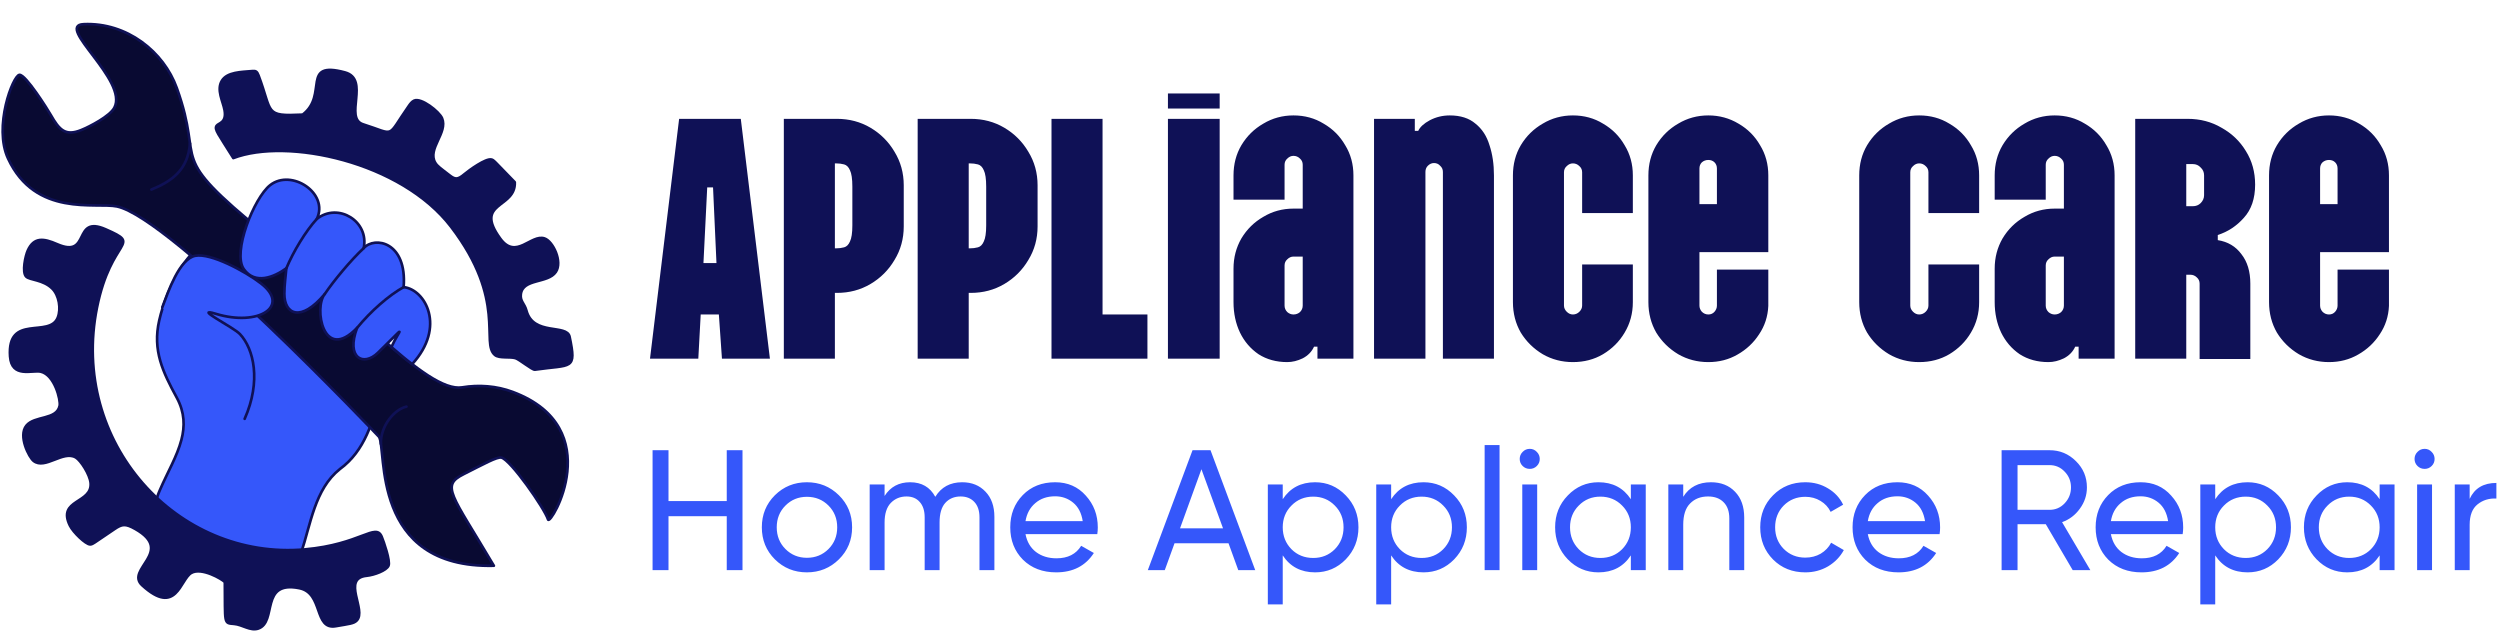
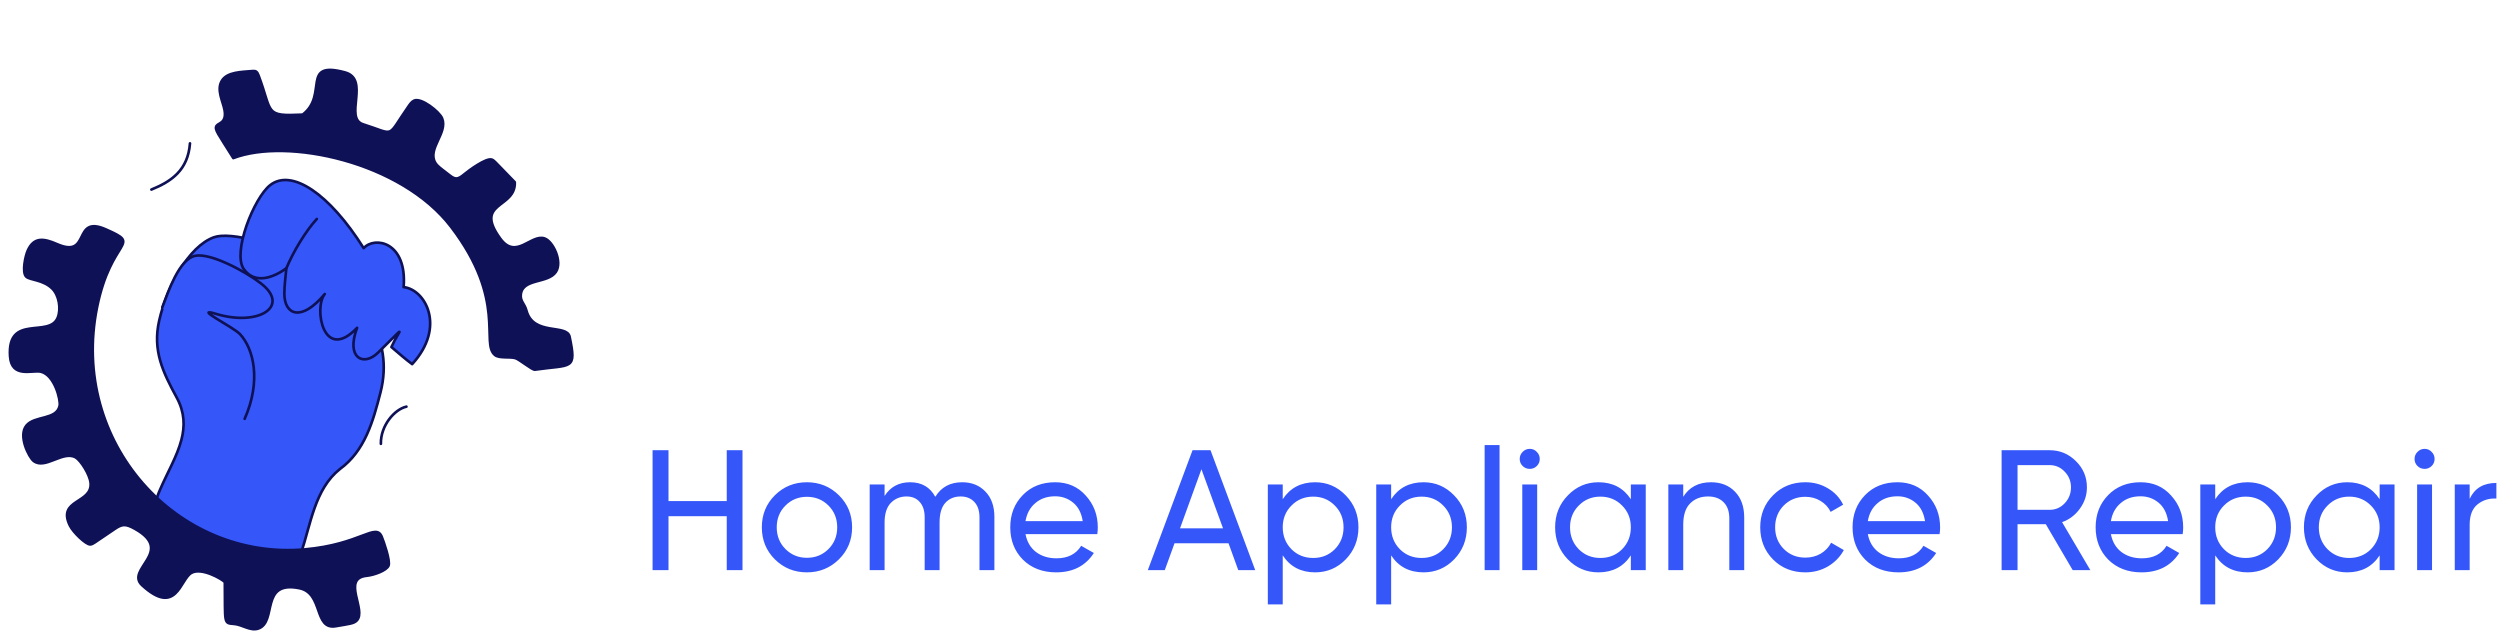
<svg xmlns="http://www.w3.org/2000/svg" width="934" height="236" viewBox="0 0 934 236" fill="none">
  <path d="M67.769 164.352C69.095 159.272 69.051 154.108 66.031 148.546C60.844 138.995 56.928 130.943 59.485 119.709C62.296 107.355 70.376 92.059 79.945 88.639C92.053 84.312 152.591 105.805 142.164 146.549C139.387 157.403 136.323 168.437 126.967 175.254C117.548 182.762 116.073 196.014 112.408 206.812C111.923 208.242 111.382 209.754 110.196 210.69C107.449 212.858 100.628 211.123 97.24 211.031C91.594 210.878 85.352 208.012 80.06 206.167C72.612 203.569 64.857 200.239 60.446 193.7C59.248 191.924 58.317 189.862 58.401 187.721C58.466 186.061 59.132 184.491 59.788 182.963C62.559 176.515 66.166 170.496 67.769 164.352Z" fill="#3557FA" stroke="#0F1156" stroke-miterlimit="10" stroke-linecap="round" stroke-linejoin="round" />
-   <path d="M204.757 194.097C203.403 189.856 190.8 171.821 187.341 170.96C185.713 170.556 180.598 173.453 173.295 177.106C164.537 181.487 168.572 184.396 184.509 211.363C138.088 212.447 144.641 167.739 141.591 163.2C141.439 162.973 63.848 81.301 43.704 77.134C35.822 75.504 13.244 81.259 3.012 59.234C-2.512 47.342 4.83 28.236 7.258 27.965C9.541 27.71 17.826 40.935 18.987 42.976C22.169 48.569 24.422 50.963 30.301 48.602C33.588 47.282 41.087 43.366 42.725 40.231C48.037 30.065 20.429 9.533 31.21 9.036C47.371 8.291 61.154 19.294 66.046 32.864C76.802 62.698 61.066 56.375 99.196 87.525C130.544 113.134 159.345 146.91 172.651 144.721C178.956 143.684 185.498 144.169 191.501 146.405C227.517 159.817 205.59 196.71 204.757 194.097Z" fill="#090A32" stroke="#0F1156" stroke-miterlimit="10" stroke-linecap="round" stroke-linejoin="round" />
  <path d="M56.562 70.823C64.067 67.76 70.214 63.592 70.977 53.56" stroke="#0F1156" stroke-miterlimit="10" stroke-linecap="round" stroke-linejoin="round" />
  <path d="M142.295 165.813C142.155 158.975 147.417 152.919 151.839 151.92" stroke="#0F1156" stroke-miterlimit="10" stroke-linecap="round" stroke-linejoin="round" />
  <path d="M60.652 114.76C62.83 109.032 66.981 96.698 72.985 95.557C78.764 94.459 91.553 101.307 97.487 105.885C108.669 114.512 96.53 122.071 80.669 117.253C71.713 114.532 87.277 122.284 89.647 124.821C94.814 130.351 97.662 142.349 91.402 156.481" fill="#3557FA" />
  <path d="M60.652 114.76C62.83 109.032 66.981 96.698 72.985 95.557C78.764 94.459 91.553 101.307 97.487 105.885C108.669 114.512 96.53 122.071 80.669 117.253C71.713 114.532 87.277 122.284 89.647 124.821C94.814 130.351 97.662 142.349 91.402 156.481" stroke="#0F1156" stroke-miterlimit="10" stroke-linecap="round" stroke-linejoin="round" />
-   <path d="M100.928 69.171C94.898 73.898 86.71 94.357 91.091 100.55C95.299 106.498 102.448 103.534 106.979 100.23C106.707 103.357 106.238 106.578 106.235 109.712C106.228 117.592 112.491 120.459 121.331 109.851C117.116 114.909 120.766 135.742 133.409 122.478C129.134 133.777 135.783 137.085 141.222 131.76C152.963 120.267 149.183 123.112 146.235 129.658C149.407 132.353 151.487 134.171 153.986 136.037C166.718 122.129 158.888 108.116 150.794 107.269C152.163 90.312 139.926 88.148 135.869 92.718C138.02 82.747 126.365 75.481 118.359 81.8C122.992 72.235 108.905 62.919 100.928 69.171Z" fill="#3557FA" stroke="#0F1156" stroke-miterlimit="10" stroke-linecap="round" stroke-linejoin="round" />
+   <path d="M100.928 69.171C94.898 73.898 86.71 94.357 91.091 100.55C95.299 106.498 102.448 103.534 106.979 100.23C106.707 103.357 106.238 106.578 106.235 109.712C106.228 117.592 112.491 120.459 121.331 109.851C117.116 114.909 120.766 135.742 133.409 122.478C129.134 133.777 135.783 137.085 141.222 131.76C152.963 120.267 149.183 123.112 146.235 129.658C149.407 132.353 151.487 134.171 153.986 136.037C166.718 122.129 158.888 108.116 150.794 107.269C152.163 90.312 139.926 88.148 135.869 92.718C122.992 72.235 108.905 62.919 100.928 69.171Z" fill="#3557FA" stroke="#0F1156" stroke-miterlimit="10" stroke-linecap="round" stroke-linejoin="round" />
  <path d="M106.979 100.23C109.579 93.988 114.257 86.261 118.359 81.801" stroke="#0F1156" stroke-miterlimit="10" stroke-linecap="round" stroke-linejoin="round" />
-   <path d="M121.331 109.852C124.671 104.886 131.085 97.171 135.869 92.72" stroke="#0F1156" stroke-miterlimit="10" stroke-linecap="round" stroke-linejoin="round" />
-   <path d="M133.41 122.479C138.584 116.17 145.325 110.3 150.795 107.271" stroke="#0F1156" stroke-miterlimit="10" stroke-linecap="round" stroke-linejoin="round" />
  <path d="M113.915 205.252C134.711 203.419 140.376 195.161 142.607 200.533C143.352 202.328 145.884 209.572 145.149 211.339C144.4 213.136 139.766 214.829 137.008 215.099C127.434 216.037 137.11 228.009 133.252 231.845C132.124 232.966 130.615 233.045 125.43 233.945C117.22 235.369 120.875 221.579 111.89 219.755C96.918 216.714 103.69 232.397 96.473 234.832C93.528 235.825 90.566 233.353 87.469 233.099C83.429 232.766 84.173 233.227 83.995 217.46C83.024 216.37 75.3 211.815 71.458 214.055C67.251 216.507 65.923 230.397 53.117 218.671C46.621 212.724 65.469 206.087 50.529 197.624C46.841 195.534 45.565 195.787 42.801 197.657C34.557 203.237 34.549 203.399 33.63 203.389C32.062 203.372 27.39 198.951 26.117 196.364C21.241 186.451 34.577 188.23 33.848 180.41C33.556 177.274 30.16 171.994 28.316 170.913C23.558 168.124 16.854 175.561 12.565 172.215C10.839 170.867 6.743 162.879 9.841 159.032C12.919 155.211 21.163 156.978 22.28 151.613C22.726 149.471 20.437 140.095 15.268 138.863C12.11 138.11 4.328 141.426 3.754 133.163C2.634 117.04 18.44 126.457 21.568 118.674C22.884 115.4 22.058 110.324 19.542 107.831C16.128 104.448 11.157 104.681 9.796 103.352C8.13 101.727 9.504 95.541 10.37 93.62C12.671 88.512 16.277 89.012 21.317 91.214C34.097 96.8 26.948 80.158 39.442 85.659C53.469 91.835 41.568 88.458 36.23 114.905C26.091 165.144 65.974 209.477 113.915 205.252Z" fill="#0F1156" stroke="#0F1156" stroke-miterlimit="10" stroke-linecap="round" stroke-linejoin="round" />
  <path d="M199.824 138.111C213.674 136.098 215.43 138.498 212.803 125.823C211.789 120.931 199.186 125.612 196.658 115.986C195.98 113.404 194.254 112.581 194.577 109.931C195.306 103.952 204.657 105.989 207.653 101.603C210.243 97.811 206.61 90.151 203.428 89.082C198.39 87.389 192.818 97.232 186.912 89.165C176.791 75.338 192.753 77.957 192.324 68.074C184.239 59.745 184.479 59.818 183.575 59.595C181.499 59.081 175.297 63.574 173.551 65.045C171.065 67.142 170.086 67.144 168.016 65.542C164.715 62.988 163.367 62.101 162.601 60.793C159.545 55.579 167.415 49.585 165.151 44.177C164.123 41.721 157.302 36.344 154.68 37.61C153.844 38.014 153.275 38.806 152.742 39.567C144.128 51.871 148.114 50.377 135.644 46.445C128.348 44.144 138.309 29.574 128.848 27.042C112.224 22.593 122.809 35.448 113.068 42.834C98.533 43.538 101.913 42.249 96.588 28.168C96.01 26.64 95.506 26.445 94.275 26.553C90.087 26.919 84.898 26.894 82.891 30.168C80.817 33.553 83.308 37.871 83.892 41.14C84.752 45.944 81.626 45.95 80.929 46.975C79.987 48.36 81.582 50.055 87.168 59.057C107.21 51.385 149.851 60.298 168.539 84.766C189.53 112.25 179.464 128.205 184.932 132.643C186.561 133.965 190.536 133.167 192.586 133.808C194.075 134.272 198.869 138.25 199.824 138.111Z" fill="#0F1156" stroke="#0F1156" stroke-miterlimit="10" stroke-linecap="round" stroke-linejoin="round" />
-   <path d="M242.84 134L253.72 44.4H276.76L287.64 134H269.72L268.568 117.488H261.784L260.888 134H242.84ZM262.808 98.288H267.672L266.392 70H264.216L262.808 98.288ZM292.84 134V44.4H312.68C317.288 44.4 321.469 45.509 325.224 47.728C328.979 49.947 331.965 52.933 334.184 56.688C336.488 60.443 337.64 64.624 337.64 69.232V84.592C337.64 89.2 336.488 93.381 334.184 97.136C331.965 100.891 328.979 103.877 325.224 106.096C321.469 108.315 317.288 109.424 312.68 109.424H311.912V134H292.84ZM311.912 92.784H312.296C313.405 92.784 314.429 92.656 315.368 92.4C316.307 92.144 317.032 91.419 317.544 90.224C318.141 89.029 318.44 87.024 318.44 84.208V69.744C318.44 66.843 318.141 64.795 317.544 63.6C317.032 62.405 316.307 61.68 315.368 61.424C314.429 61.168 313.405 61.04 312.296 61.04H311.912V92.784ZM342.84 134V44.4H362.68C367.288 44.4 371.469 45.509 375.224 47.728C378.979 49.947 381.965 52.933 384.184 56.688C386.488 60.443 387.64 64.624 387.64 69.232V84.592C387.64 89.2 386.488 93.381 384.184 97.136C381.965 100.891 378.979 103.877 375.224 106.096C371.469 108.315 367.288 109.424 362.68 109.424H361.912V134H342.84ZM361.912 92.784H362.296C363.405 92.784 364.429 92.656 365.368 92.4C366.307 92.144 367.032 91.419 367.544 90.224C368.141 89.029 368.44 87.024 368.44 84.208V69.744C368.44 66.843 368.141 64.795 367.544 63.6C367.032 62.405 366.307 61.68 365.368 61.424C364.429 61.168 363.405 61.04 362.296 61.04H361.912V92.784ZM392.84 134V44.4H411.912V117.488H428.68V134H392.84ZM436.34 40.56V34.928H455.668V40.56H436.34ZM436.34 134V44.4H455.668V134H436.34ZM480.936 135.28C476.84 135.28 473.256 134.299 470.184 132.336C467.197 130.288 464.893 127.6 463.272 124.272C461.651 120.859 460.84 117.061 460.84 112.88V100.336C460.84 96.24 461.821 92.485 463.784 89.072C465.832 85.659 468.563 82.971 471.976 81.008C475.389 78.96 479.144 77.936 483.24 77.936H486.696V61.552C486.696 60.613 486.355 59.845 485.672 59.248C484.989 58.565 484.179 58.224 483.24 58.224C482.387 58.224 481.619 58.565 480.936 59.248C480.253 59.845 479.912 60.613 479.912 61.552V74.608H460.84V65.52C460.84 61.339 461.821 57.584 463.784 54.256C465.832 50.843 468.563 48.155 471.976 46.192C475.389 44.144 479.144 43.12 483.24 43.12C487.421 43.12 491.176 44.144 494.504 46.192C497.917 48.155 500.605 50.843 502.568 54.256C504.616 57.584 505.64 61.339 505.64 65.52V134H492.2V129.52H490.92C490.067 131.397 488.659 132.848 486.696 133.872C484.733 134.811 482.813 135.28 480.936 135.28ZM483.24 117.488C484.179 117.488 484.989 117.189 485.672 116.592C486.355 115.909 486.696 115.099 486.696 114.16V95.856H483.24C482.387 95.856 481.619 96.197 480.936 96.88C480.253 97.477 479.912 98.245 479.912 99.184V114.16C479.912 115.099 480.253 115.909 480.936 116.592C481.619 117.189 482.387 117.488 483.24 117.488ZM541.628 43.12C545.639 43.12 548.839 44.144 551.228 46.192C553.703 48.155 555.452 50.843 556.476 54.256C557.585 57.584 558.14 61.339 558.14 65.52V134H539.068V64.24C539.068 63.301 538.727 62.533 538.044 61.936C537.447 61.253 536.679 60.912 535.74 60.912C534.887 60.912 534.119 61.253 533.436 61.936C532.839 62.533 532.54 63.301 532.54 64.24V134H513.34V44.4H528.572V48.88H529.852C530.535 47.429 531.985 46.107 534.204 44.912C536.508 43.717 538.983 43.12 541.628 43.12ZM587.63 135.28C583.534 135.28 579.779 134.299 576.366 132.336C572.953 130.288 570.222 127.6 568.174 124.272C566.211 120.859 565.23 117.061 565.23 112.88V65.52C565.23 61.339 566.211 57.584 568.174 54.256C570.222 50.843 572.953 48.155 576.366 46.192C579.779 44.144 583.534 43.12 587.63 43.12C591.811 43.12 595.566 44.144 598.894 46.192C602.307 48.155 604.995 50.843 606.958 54.256C609.006 57.584 610.03 61.339 610.03 65.52V79.6H591.086V64.368C591.086 63.429 590.745 62.661 590.062 62.064C589.379 61.381 588.569 61.04 587.63 61.04C586.777 61.04 586.009 61.381 585.326 62.064C584.643 62.661 584.302 63.429 584.302 64.368V114.16C584.302 115.013 584.643 115.781 585.326 116.464C586.009 117.147 586.777 117.488 587.63 117.488C588.569 117.488 589.379 117.147 590.062 116.464C590.745 115.781 591.086 115.013 591.086 114.16V98.8H610.03V112.88C610.03 117.061 609.006 120.859 606.958 124.272C604.995 127.6 602.307 130.288 598.894 132.336C595.566 134.299 591.811 135.28 587.63 135.28ZM638.24 135.28C634.144 135.28 630.389 134.299 626.976 132.336C623.563 130.288 620.832 127.6 618.784 124.272C616.821 120.859 615.84 117.061 615.84 112.88V65.52C615.84 61.339 616.821 57.584 618.784 54.256C620.832 50.843 623.563 48.155 626.976 46.192C630.389 44.144 634.144 43.12 638.24 43.12C642.336 43.12 646.091 44.144 649.504 46.192C652.917 48.155 655.605 50.843 657.568 54.256C659.616 57.584 660.64 61.339 660.64 65.52V94.192H634.912V114.16C634.912 115.013 635.211 115.781 635.808 116.464C636.491 117.147 637.301 117.488 638.24 117.488C639.179 117.488 639.947 117.147 640.544 116.464C641.141 115.781 641.44 115.013 641.44 114.16V100.72H660.64V114.288C660.469 118.213 659.317 121.755 657.184 124.912C655.136 128.069 652.448 130.587 649.12 132.464C645.877 134.341 642.251 135.28 638.24 135.28ZM634.912 76.272H641.44V62.96C641.44 62.021 641.141 61.253 640.544 60.656C639.947 60.059 639.179 59.76 638.24 59.76C637.301 59.76 636.491 60.059 635.808 60.656C635.211 61.253 634.912 62.021 634.912 62.96V76.272ZM717.005 135.28C712.909 135.28 709.154 134.299 705.741 132.336C702.328 130.288 699.597 127.6 697.549 124.272C695.586 120.859 694.605 117.061 694.605 112.88V65.52C694.605 61.339 695.586 57.584 697.549 54.256C699.597 50.843 702.328 48.155 705.741 46.192C709.154 44.144 712.909 43.12 717.005 43.12C721.186 43.12 724.941 44.144 728.269 46.192C731.682 48.155 734.37 50.843 736.333 54.256C738.381 57.584 739.405 61.339 739.405 65.52V79.6H720.461V64.368C720.461 63.429 720.12 62.661 719.437 62.064C718.754 61.381 717.944 61.04 717.005 61.04C716.152 61.04 715.384 61.381 714.701 62.064C714.018 62.661 713.677 63.429 713.677 64.368V114.16C713.677 115.013 714.018 115.781 714.701 116.464C715.384 117.147 716.152 117.488 717.005 117.488C717.944 117.488 718.754 117.147 719.437 116.464C720.12 115.781 720.461 115.013 720.461 114.16V98.8H739.405V112.88C739.405 117.061 738.381 120.859 736.333 124.272C734.37 127.6 731.682 130.288 728.269 132.336C724.941 134.299 721.186 135.28 717.005 135.28ZM765.311 135.28C761.215 135.28 757.631 134.299 754.559 132.336C751.572 130.288 749.268 127.6 747.647 124.272C746.026 120.859 745.215 117.061 745.215 112.88V100.336C745.215 96.24 746.196 92.485 748.159 89.072C750.207 85.659 752.938 82.971 756.351 81.008C759.764 78.96 763.519 77.936 767.615 77.936H771.071V61.552C771.071 60.613 770.73 59.845 770.047 59.248C769.364 58.565 768.554 58.224 767.615 58.224C766.762 58.224 765.994 58.565 765.311 59.248C764.628 59.845 764.287 60.613 764.287 61.552V74.608H745.215V65.52C745.215 61.339 746.196 57.584 748.159 54.256C750.207 50.843 752.938 48.155 756.351 46.192C759.764 44.144 763.519 43.12 767.615 43.12C771.796 43.12 775.551 44.144 778.879 46.192C782.292 48.155 784.98 50.843 786.943 54.256C788.991 57.584 790.015 61.339 790.015 65.52V134H776.575V129.52H775.295C774.442 131.397 773.034 132.848 771.071 133.872C769.108 134.811 767.188 135.28 765.311 135.28ZM767.615 117.488C768.554 117.488 769.364 117.189 770.047 116.592C770.73 115.909 771.071 115.099 771.071 114.16V95.856H767.615C766.762 95.856 765.994 96.197 765.311 96.88C764.628 97.477 764.287 98.245 764.287 99.184V114.16C764.287 115.099 764.628 115.909 765.311 116.592C765.994 117.189 766.762 117.488 767.615 117.488ZM816.787 134H797.715V44.4H817.299C821.992 44.4 826.216 45.509 829.971 47.728C833.811 49.861 836.84 52.763 839.059 56.432C841.363 60.101 842.515 64.283 842.515 68.976C842.515 74.181 841.107 78.32 838.291 81.392C835.56 84.464 832.318 86.597 828.563 87.792V89.712C832.318 90.309 835.262 92.059 837.395 94.96C839.614 97.776 840.723 101.445 840.723 105.968V134.128H821.779V105.968C821.779 105.029 821.438 104.261 820.755 103.664C820.072 102.981 819.262 102.64 818.323 102.64H816.787V134ZM816.787 77.04H819.219C820.414 77.04 821.395 76.656 822.163 75.888C823.016 75.035 823.443 74.053 823.443 72.944V65.52C823.443 64.325 823.016 63.344 822.163 62.576C821.395 61.723 820.414 61.296 819.219 61.296H816.787V77.04ZM870.115 135.28C866.019 135.28 862.264 134.299 858.851 132.336C855.438 130.288 852.707 127.6 850.659 124.272C848.696 120.859 847.715 117.061 847.715 112.88V65.52C847.715 61.339 848.696 57.584 850.659 54.256C852.707 50.843 855.438 48.155 858.851 46.192C862.264 44.144 866.019 43.12 870.115 43.12C874.211 43.12 877.966 44.144 881.379 46.192C884.792 48.155 887.48 50.843 889.443 54.256C891.491 57.584 892.515 61.339 892.515 65.52V94.192H866.787V114.16C866.787 115.013 867.086 115.781 867.683 116.464C868.366 117.147 869.176 117.488 870.115 117.488C871.054 117.488 871.822 117.147 872.419 116.464C873.016 115.781 873.315 115.013 873.315 114.16V100.72H892.515V114.288C892.344 118.213 891.192 121.755 889.059 124.912C887.011 128.069 884.323 130.587 880.995 132.464C877.752 134.341 874.126 135.28 870.115 135.28ZM866.787 76.272H873.315V62.96C873.315 62.021 873.016 61.253 872.419 60.656C871.822 60.059 871.054 59.76 870.115 59.76C869.176 59.76 868.366 60.059 867.683 60.656C867.086 61.253 866.787 62.021 866.787 62.96V76.272Z" fill="#0F1156" />
  <path d="M271.512 168.2H277.4V213H271.512V192.84H249.752V213H243.8V168.2H249.752V187.208H271.512V168.2ZM313.42 208.968C310.134 212.211 306.145 213.832 301.452 213.832C296.758 213.832 292.769 212.211 289.484 208.968C286.241 205.725 284.62 201.736 284.62 197C284.62 192.264 286.241 188.275 289.484 185.032C292.769 181.789 296.758 180.168 301.452 180.168C306.145 180.168 310.134 181.789 313.42 185.032C316.705 188.275 318.347 192.264 318.347 197C318.347 201.736 316.705 205.725 313.42 208.968ZM301.452 208.392C304.652 208.392 307.34 207.304 309.516 205.128C311.692 202.952 312.78 200.243 312.78 197C312.78 193.757 311.692 191.048 309.516 188.872C307.34 186.696 304.652 185.608 301.452 185.608C298.294 185.608 295.628 186.696 293.452 188.872C291.276 191.048 290.188 193.757 290.188 197C290.188 200.243 291.276 202.952 293.452 205.128C295.628 207.304 298.294 208.392 301.452 208.392ZM359.472 180.168C363.056 180.168 365.957 181.341 368.176 183.688C370.394 185.992 371.504 189.128 371.504 193.096V213H365.936V193.288C365.936 190.813 365.296 188.893 364.016 187.528C362.736 186.163 361.029 185.48 358.896 185.48C356.506 185.48 354.586 186.291 353.136 187.912C351.728 189.491 351.024 191.923 351.024 195.208V213H345.456V193.288C345.456 190.813 344.837 188.893 343.6 187.528C342.405 186.163 340.762 185.48 338.672 185.48C336.325 185.48 334.362 186.291 332.784 187.912C331.248 189.533 330.48 191.965 330.48 195.208V213H324.911V181H330.48V185.288C332.656 181.875 335.834 180.168 340.016 180.168C344.325 180.168 347.461 181.981 349.424 185.608C351.642 181.981 354.992 180.168 359.472 180.168ZM383.128 199.56C383.683 202.419 384.984 204.637 387.032 206.216C389.123 207.795 391.683 208.584 394.712 208.584C398.936 208.584 402.008 207.027 403.928 203.912L408.664 206.6C405.549 211.421 400.856 213.832 394.584 213.832C389.507 213.832 385.368 212.253 382.168 209.096C379.011 205.896 377.432 201.864 377.432 197C377.432 192.179 378.989 188.168 382.104 184.968C385.219 181.768 389.251 180.168 394.2 180.168C398.893 180.168 402.712 181.832 405.656 185.16C408.643 188.445 410.136 192.413 410.136 197.064C410.136 197.875 410.072 198.707 409.944 199.56H383.128ZM394.2 185.416C391.213 185.416 388.739 186.269 386.776 187.976C384.813 189.64 383.597 191.88 383.128 194.696H404.504C404.035 191.667 402.84 189.363 400.92 187.784C399 186.205 396.76 185.416 394.2 185.416ZM462.617 213L458.969 202.952H438.809L435.161 213H428.825L445.529 168.2H452.249L468.953 213H462.617ZM440.857 197.384H456.921L448.857 175.304L440.857 197.384ZM491.326 180.168C495.806 180.168 499.624 181.811 502.782 185.096C505.939 188.339 507.518 192.307 507.518 197C507.518 201.693 505.939 205.683 502.782 208.968C499.624 212.211 495.806 213.832 491.326 213.832C486.035 213.832 482.003 211.72 479.23 207.496V225.8H473.661V181H479.23V186.504C482.003 182.28 486.035 180.168 491.326 180.168ZM490.622 208.456C493.822 208.456 496.51 207.368 498.686 205.192C500.862 202.973 501.95 200.243 501.95 197C501.95 193.757 500.862 191.048 498.686 188.872C496.51 186.653 493.822 185.544 490.622 185.544C487.379 185.544 484.67 186.653 482.494 188.872C480.318 191.048 479.23 193.757 479.23 197C479.23 200.243 480.318 202.973 482.494 205.192C484.67 207.368 487.379 208.456 490.622 208.456ZM531.826 180.168C536.306 180.168 540.124 181.811 543.282 185.096C546.439 188.339 548.018 192.307 548.018 197C548.018 201.693 546.439 205.683 543.282 208.968C540.124 212.211 536.306 213.832 531.826 213.832C526.535 213.832 522.503 211.72 519.73 207.496V225.8H514.161V181H519.73V186.504C522.503 182.28 526.535 180.168 531.826 180.168ZM531.122 208.456C534.322 208.456 537.01 207.368 539.186 205.192C541.362 202.973 542.45 200.243 542.45 197C542.45 193.757 541.362 191.048 539.186 188.872C537.01 186.653 534.322 185.544 531.122 185.544C527.879 185.544 525.17 186.653 522.994 188.872C520.818 191.048 519.73 193.757 519.73 197C519.73 200.243 520.818 202.973 522.994 205.192C525.17 207.368 527.879 208.456 531.122 208.456ZM554.661 213V166.28H560.23V213H554.661ZM571.54 175.176C570.473 175.176 569.577 174.813 568.852 174.088C568.127 173.363 567.764 172.488 567.764 171.464C567.764 170.44 568.127 169.565 568.852 168.84C569.577 168.072 570.473 167.688 571.54 167.688C572.564 167.688 573.439 168.072 574.164 168.84C574.889 169.565 575.252 170.44 575.252 171.464C575.252 172.488 574.889 173.363 574.164 174.088C573.439 174.813 572.564 175.176 571.54 175.176ZM568.724 213V181H574.292V213H568.724ZM609.283 181H614.851V213H609.283V207.496C606.509 211.72 602.477 213.832 597.187 213.832C592.707 213.832 588.888 212.211 585.731 208.968C582.573 205.683 580.995 201.693 580.995 197C580.995 192.307 582.573 188.339 585.731 185.096C588.888 181.811 592.707 180.168 597.187 180.168C602.477 180.168 606.509 182.28 609.283 186.504V181ZM597.891 208.456C601.133 208.456 603.843 207.368 606.019 205.192C608.195 202.973 609.283 200.243 609.283 197C609.283 193.757 608.195 191.048 606.019 188.872C603.843 186.653 601.133 185.544 597.891 185.544C594.691 185.544 592.003 186.653 589.827 188.872C587.651 191.048 586.562 193.757 586.562 197C586.562 200.243 587.651 202.973 589.827 205.192C592.003 207.368 594.691 208.456 597.891 208.456ZM639.223 180.168C642.977 180.168 645.985 181.363 648.247 183.752C650.508 186.099 651.639 189.299 651.639 193.352V213H646.071V193.672C646.071 191.069 645.367 189.064 643.959 187.656C642.551 186.205 640.609 185.48 638.135 185.48C635.361 185.48 633.121 186.355 631.415 188.104C629.708 189.811 628.855 192.456 628.855 196.04V213H623.286V181H628.855V185.608C631.116 181.981 634.572 180.168 639.223 180.168ZM674.452 213.832C669.63 213.832 665.62 212.232 662.42 209.032C659.22 205.789 657.62 201.779 657.62 197C657.62 192.221 659.22 188.232 662.42 185.032C665.62 181.789 669.63 180.168 674.452 180.168C677.609 180.168 680.446 180.936 682.964 182.472C685.481 183.965 687.358 185.992 688.596 188.552L683.924 191.24C683.113 189.533 681.854 188.168 680.148 187.144C678.484 186.12 676.585 185.608 674.452 185.608C671.252 185.608 668.564 186.696 666.388 188.872C664.254 191.048 663.188 193.757 663.188 197C663.188 200.2 664.254 202.888 666.388 205.064C668.564 207.24 671.252 208.328 674.452 208.328C676.585 208.328 678.505 207.837 680.212 206.856C681.918 205.832 683.22 204.467 684.116 202.76L688.852 205.512C687.486 208.029 685.524 210.056 682.964 211.592C680.404 213.085 677.566 213.832 674.452 213.832ZM697.816 199.56C698.37 202.419 699.672 204.637 701.72 206.216C703.81 207.795 706.37 208.584 709.4 208.584C713.624 208.584 716.696 207.027 718.616 203.912L723.352 206.6C720.237 211.421 715.544 213.832 709.272 213.832C704.194 213.832 700.056 212.253 696.856 209.096C693.698 205.896 692.12 201.864 692.12 197C692.12 192.179 693.677 188.168 696.792 184.968C699.906 181.768 703.938 180.168 708.888 180.168C713.581 180.168 717.4 181.832 720.344 185.16C723.33 188.445 724.824 192.413 724.824 197.064C724.824 197.875 724.76 198.707 724.632 199.56H697.816ZM708.888 185.416C705.901 185.416 703.426 186.269 701.464 187.976C699.501 189.64 698.285 191.88 697.816 194.696H719.192C718.722 191.667 717.528 189.363 715.608 187.784C713.688 186.205 711.448 185.416 708.888 185.416ZM774.36 213L764.312 195.848H753.752V213H747.8V168.2H765.72C769.56 168.2 772.845 169.565 775.576 172.296C778.307 174.984 779.672 178.248 779.672 182.088C779.672 184.989 778.797 187.635 777.048 190.024C775.341 192.413 773.123 194.099 770.392 195.08L780.952 213H774.36ZM753.752 173.768V190.472H765.72C767.939 190.472 769.816 189.661 771.352 188.04C772.931 186.376 773.72 184.392 773.72 182.088C773.72 179.784 772.931 177.821 771.352 176.2C769.816 174.579 767.939 173.768 765.72 173.768H753.752ZM788.628 199.56C789.183 202.419 790.484 204.637 792.532 206.216C794.623 207.795 797.183 208.584 800.212 208.584C804.436 208.584 807.508 207.027 809.428 203.912L814.164 206.6C811.049 211.421 806.356 213.832 800.084 213.832C795.007 213.832 790.868 212.253 787.668 209.096C784.511 205.896 782.932 201.864 782.932 197C782.932 192.179 784.489 188.168 787.604 184.968C790.719 181.768 794.751 180.168 799.7 180.168C804.393 180.168 808.212 181.832 811.156 185.16C814.143 188.445 815.636 192.413 815.636 197.064C815.636 197.875 815.572 198.707 815.444 199.56H788.628ZM799.7 185.416C796.713 185.416 794.239 186.269 792.276 187.976C790.313 189.64 789.097 191.88 788.628 194.696H810.004C809.535 191.667 808.34 189.363 806.42 187.784C804.5 186.205 802.26 185.416 799.7 185.416ZM839.701 180.168C844.181 180.168 847.999 181.811 851.157 185.096C854.314 188.339 855.893 192.307 855.893 197C855.893 201.693 854.314 205.683 851.157 208.968C847.999 212.211 844.181 213.832 839.701 213.832C834.41 213.832 830.378 211.72 827.605 207.496V225.8H822.036V181H827.605V186.504C830.378 182.28 834.41 180.168 839.701 180.168ZM838.997 208.456C842.197 208.456 844.885 207.368 847.061 205.192C849.237 202.973 850.325 200.243 850.325 197C850.325 193.757 849.237 191.048 847.061 188.872C844.885 186.653 842.197 185.544 838.997 185.544C835.754 185.544 833.045 186.653 830.869 188.872C828.693 191.048 827.605 193.757 827.605 197C827.605 200.243 828.693 202.973 830.869 205.192C833.045 207.368 835.754 208.456 838.997 208.456ZM889.033 181H894.601V213H889.033V207.496C886.259 211.72 882.227 213.832 876.937 213.832C872.457 213.832 868.638 212.211 865.481 208.968C862.323 205.683 860.745 201.693 860.745 197C860.745 192.307 862.323 188.339 865.481 185.096C868.638 181.811 872.457 180.168 876.937 180.168C882.227 180.168 886.259 182.28 889.033 186.504V181ZM877.641 208.456C880.883 208.456 883.593 207.368 885.769 205.192C887.945 202.973 889.033 200.243 889.033 197C889.033 193.757 887.945 191.048 885.769 188.872C883.593 186.653 880.883 185.544 877.641 185.544C874.441 185.544 871.753 186.653 869.577 188.872C867.401 191.048 866.312 193.757 866.312 197C866.312 200.243 867.401 202.973 869.577 205.192C871.753 207.368 874.441 208.456 877.641 208.456ZM905.853 175.176C904.786 175.176 903.89 174.813 903.165 174.088C902.439 173.363 902.077 172.488 902.077 171.464C902.077 170.44 902.439 169.565 903.165 168.84C903.89 168.072 904.786 167.688 905.853 167.688C906.877 167.688 907.751 168.072 908.477 168.84C909.202 169.565 909.565 170.44 909.565 171.464C909.565 172.488 909.202 173.363 908.477 174.088C907.751 174.813 906.877 175.176 905.853 175.176ZM903.036 213V181H908.605V213H903.036ZM922.667 186.376C924.502 182.408 927.83 180.424 932.651 180.424V186.248C929.92 186.12 927.574 186.845 925.611 188.424C923.648 190.003 922.667 192.541 922.667 196.04V213H917.099V181H922.667V186.376Z" fill="#3557FA" />
</svg>